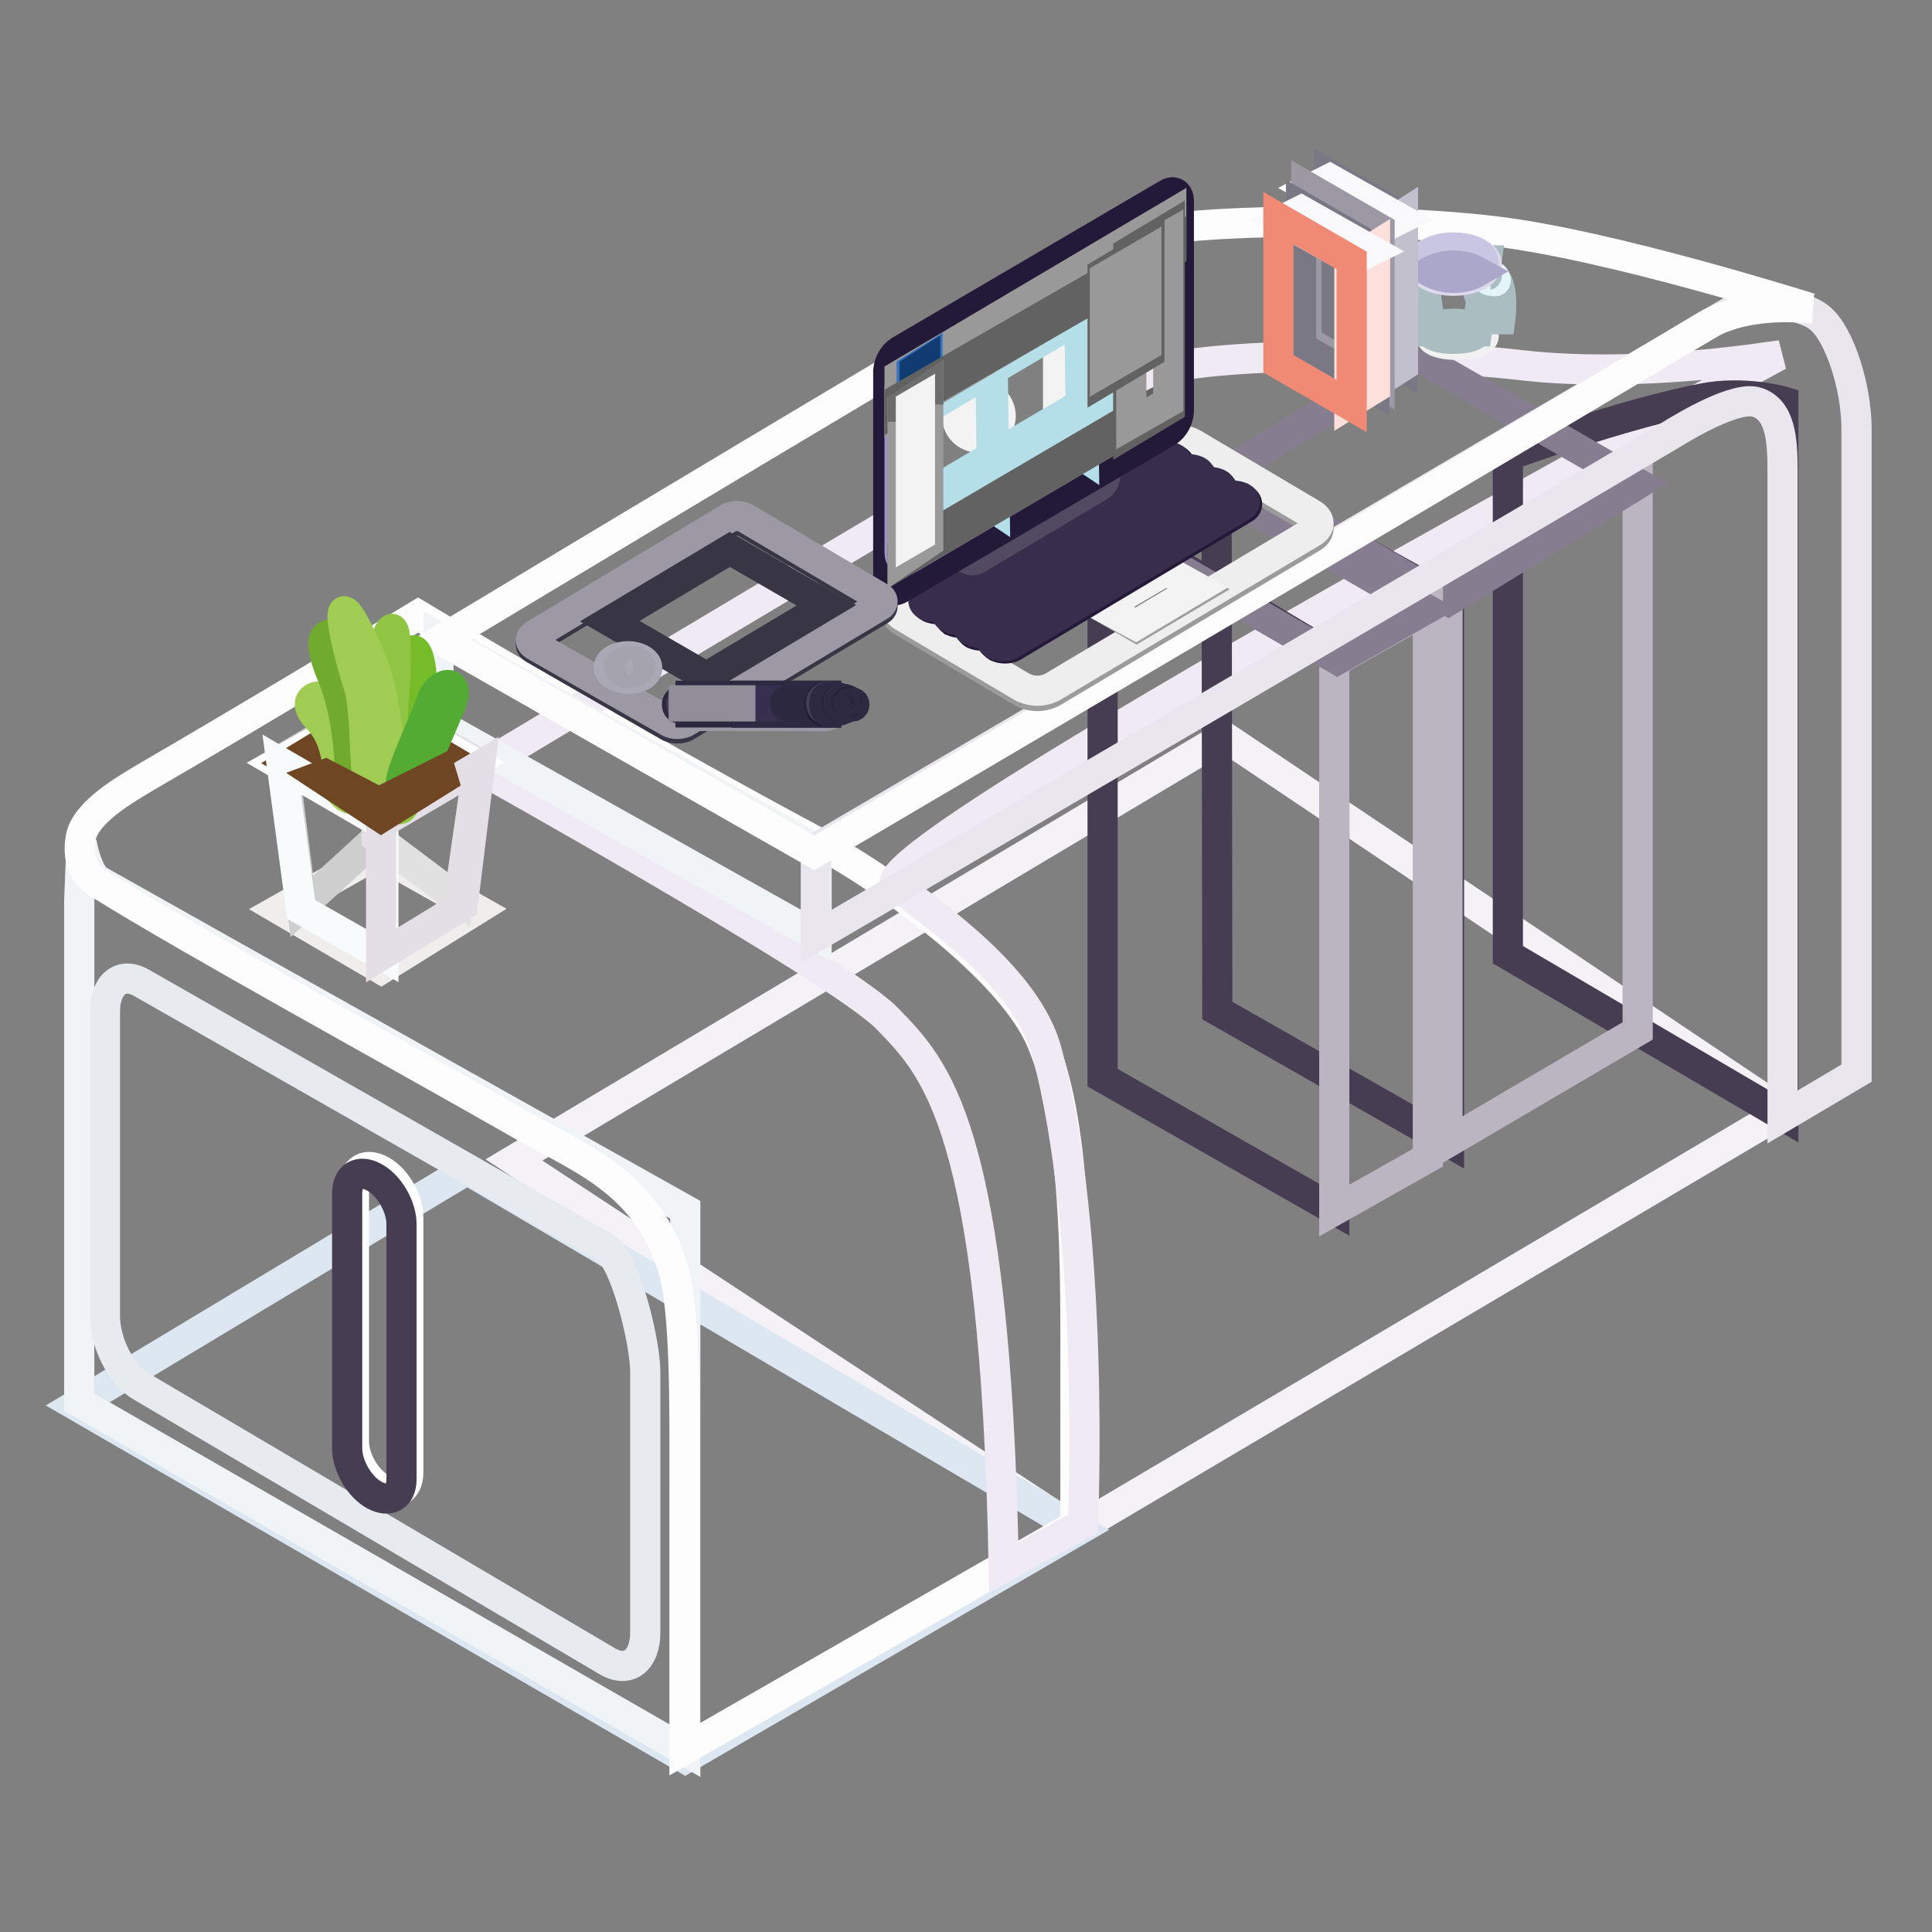
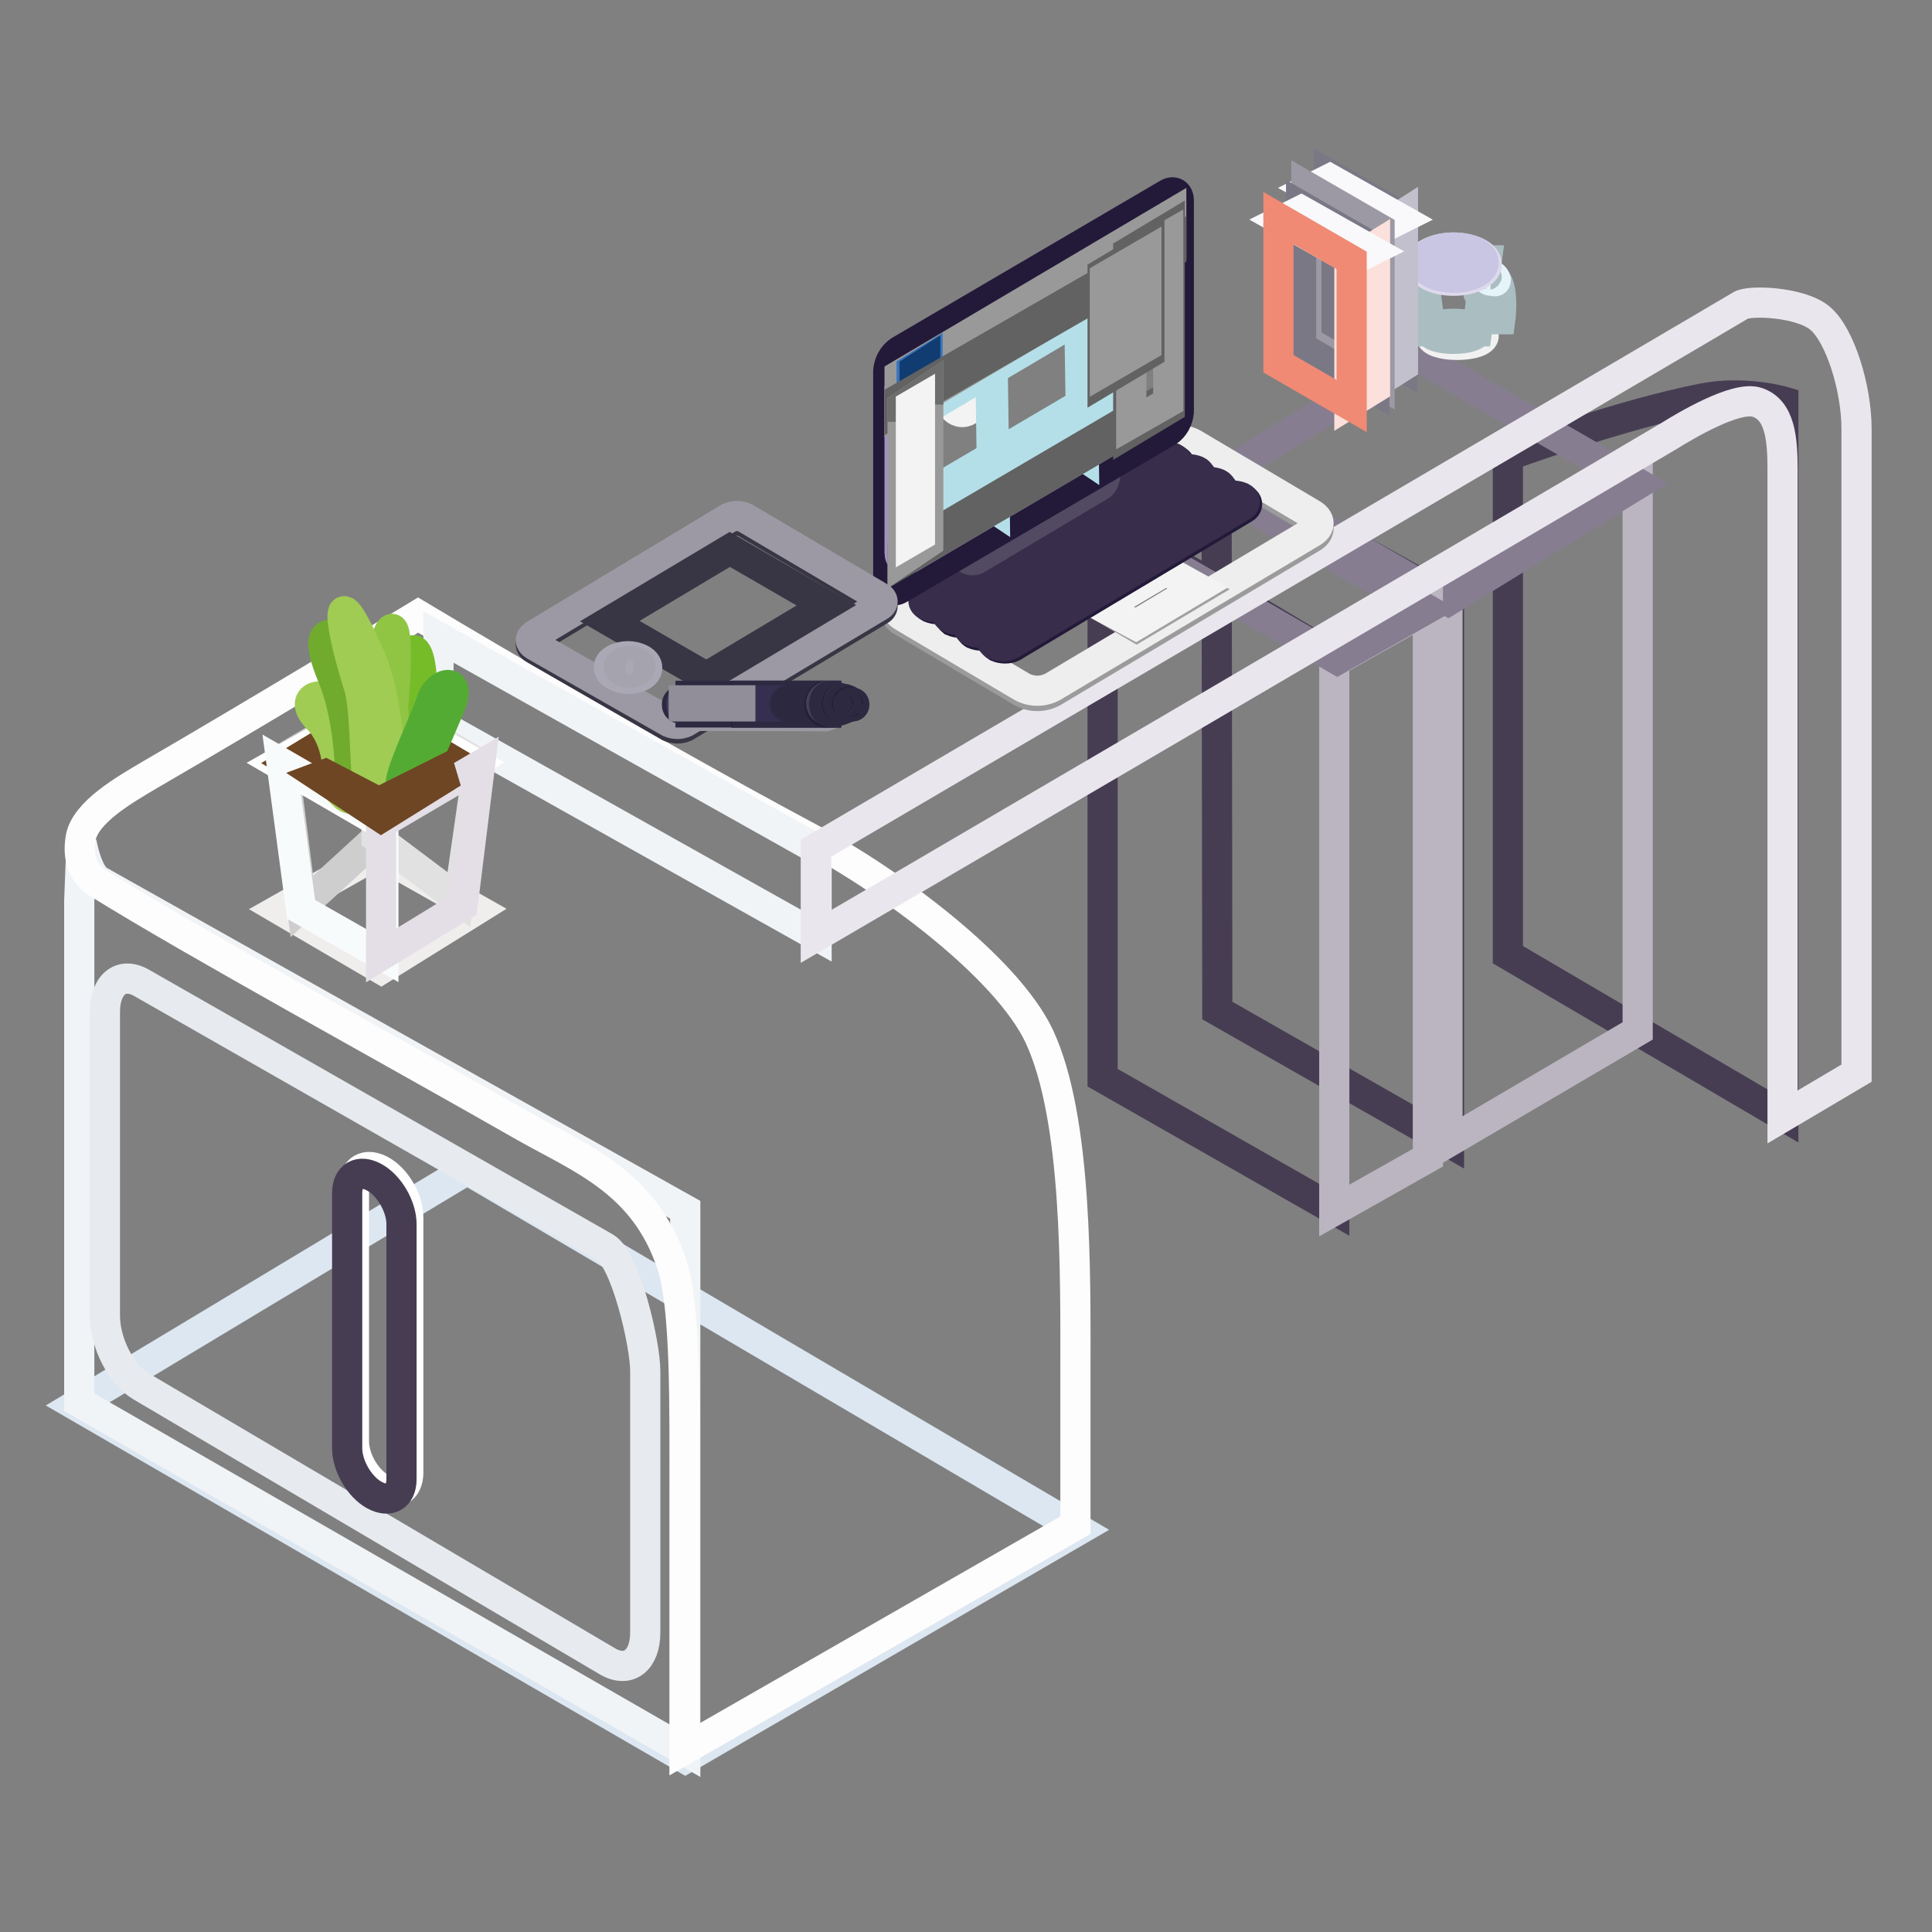
<svg xmlns="http://www.w3.org/2000/svg" version="1.1" x="0px" y="0px" viewBox="0 0 256 256" enable-background="new 0 0 256 256" xml:space="preserve">
  <rect x="0" y="0" width="256" height="256" fill="#808080" stroke="none" />
  <g>
-     <path stroke-width="4" fill-opacity="0" stroke="#f5f2f7" d="M68.1,153.7l94.1-56.1l74.1,49.7l-93.7,55.4L68.1,153.7z" />
    <path stroke-width="4" fill-opacity="0" stroke="#dce7f1" d="M10,186.2L61.9,155l81.1,47.7l-52.2,30.3L10,186.2z" />
    <path stroke-width="4" fill-opacity="0" stroke="#f1f4f7" d="M10.8,111.6c0,0,0.7,4.2,2.3,5.1c13.8,7.8,77.7,43.6,77.7,43.6v71.7l-80.3-46.2v-66.4 C10.6,116.9,10.8,111.6,10.8,111.6z" />
    <path stroke-width="4" fill-opacity="0" stroke="#e7ebef" d="M18.7,130.2l61.5,35.1c2.7,1.6,5.3,12.7,5.3,16.4v34.6c0,3.7-2.2,5.4-4.9,3.9l-61.9-36.5 c-2.6-1.5-4.8-5.7-4.8-9.4v-40.2C13.9,130.5,16,128.7,18.7,130.2z" />
    <path stroke-width="4" fill-opacity="0" stroke="#ffffff" d="M50.5,155.1c2,1.1,3.6,3.9,3.6,6.2v33.8c0,2.3-1.6,3.2-3.6,2.1c-2-1.1-3.6-3.9-3.6-6.2v-33.8 C46.9,154.9,48.5,154,50.5,155.1z" />
    <path stroke-width="4" fill-opacity="0" stroke="#473d53" d="M49.6,156c2,1.1,3.6,3.9,3.6,6.2v33.8c0,2.3-1.6,3.2-3.6,2.1c-2-1.1-3.6-3.9-3.6-6.2v-33.8 C46,155.8,47.6,154.9,49.6,156z" />
    <path stroke-width="4" fill-opacity="0" stroke="#fefdfe" d="M142.5,202.1l-51.8,29.7v-34.1c0-10.9,0.2-24.7-1.7-30.2c-3.6-10.9-12.1-14-19.5-18.2 c-18.2-10.4-43.5-24.2-56.4-32.2c-2-1.2-2.9-3.3-2.4-6.1c0.6-3.4,5.9-6.4,9.1-8.3c13.3-7.7,35.6-21.2,35.6-21.2 s27.3,16.4,51.8,29.5c11,5.9,26.2,17.2,30.5,26.3c5.1,10.9,4.8,31.6,4.8,44.7L142.5,202.1z" />
-     <path stroke-width="4" fill-opacity="0" stroke="#efeaf3" d="M63.4,101.8c0,0,81.4-48.8,87.9-52c6.5-3.2,35-3.2,50.4-1.4c15.7,1.8,33.8-1.3,34-1.3 c0,0-122.3,66-117,70.2c5.1,4,17.4,12.3,20,22c6.5,24.5,4.8,62.6,4.8,62.6s-2.4,1.3-10.5,5.8c-1.1-58.8-9.1-66.2-15.5-72.8 C111.1,128.4,63.4,101.8,63.4,101.8L63.4,101.8z" />
    <path stroke-width="4" fill-opacity="0" stroke="#f1f4f7" d="M58.1,84.4l50.1,28.1V124L58.1,95.9V84.4z" />
    <path stroke-width="4" fill-opacity="0" stroke="#473d53" d="M199.8,60.4c0,0,15-5.5,25.8-7.6c5.5-1.1,10.7,0.4,10.7,0.4v94.7l-36.5-21.4V60.4z M161.2,62.3L192,79.4 l0,72l-30.7-17.5L161.2,62.3z" />
    <path stroke-width="4" fill-opacity="0" stroke="#bbb5c1" d="M191.8,78.7l25.2-14.8v72.7l-25.2,14.8V78.7z" />
    <path stroke-width="4" fill-opacity="0" stroke="#877d91" d="M162.4,62.6l25.2-15.5l29.5,17l-25.2,15.5L162.4,62.6L162.4,62.6z" />
    <path stroke-width="4" fill-opacity="0" stroke="#473d53" d="M146.1,68.8l30.7,18.3l0,73.2l-30.7-17.5L146.1,68.8z" />
    <path stroke-width="4" fill-opacity="0" stroke="#bbb5c1" d="M176.8,87.7l12.4-7v72.7l-12.4,7V87.7z" />
    <path stroke-width="4" fill-opacity="0" stroke="#877d91" d="M147.7,70.4l11.8-6.7l29.5,17l-11.8,6.7L147.7,70.4z" />
    <path stroke-width="4" fill-opacity="0" stroke="#eae6ed" d="M246,142.2l-9.8,5.8V62.3c0-4.1-0.3-8-3.4-9c-2.8-0.9-9.6,3.2-11.7,4.5c-27.5,16.3-113,66.3-113,66.3v-11.7 c0,0,121.4-71.2,122.5-71.9c1.1-0.8,8.1-0.5,10.6,1.7c2.6,2.2,4.8,9.2,4.8,14.6V142.2L246,142.2z" />
-     <path stroke-width="4" fill-opacity="0" stroke="#fefdfe" d="M58.4,84.8c0,0,82.4-49.6,88.9-52.8c6.5-3.2,35-3.2,50.4-1.4c15.7,1.8,42.3,10.3,42.4,10.3 c0,0-8.2-1.2-14,2.2C202.9,57.1,107.9,113,107.9,113L58.4,84.8z" />
    <path stroke-width="4" fill-opacity="0" stroke="#efeeed" d="M37,120.5l13.1-7.4l13.1,7.4l-12.7,7.9L37,120.5L37,120.5z" />
    <path stroke-width="4" fill-opacity="0" stroke="#cececf" d="M37.5,100.5l13.2-7.7v17.5L40,120.1L37.5,100.5z" />
    <path stroke-width="4" fill-opacity="0" stroke="#e2e1e1" d="M49.9,93.3l13.5,7.8l-2.6,18.1L49.9,111V93.3z" />
    <path stroke-width="4" fill-opacity="0" stroke="#ffffff" d="M36.7,101.1l13.1-7.4l13.1,7.4L50.3,109L36.7,101.1z" />
    <path stroke-width="4" fill-opacity="0" stroke="#6e4624" d="M38.5,101.1l10.9-6.6l11.8,7l-10.9,6.6L38.5,101.1z" />
    <path stroke-width="4" fill-opacity="0" stroke="#f8fbfc" d="M37.3,101.1l13.5,7.8v17.8l-10.9-6.2L37.3,101.1z" />
    <path stroke-width="4" fill-opacity="0" stroke="#e4dfe6" d="M50.5,109.1l13.1-7.7L61.3,120l-10.8,6.6L50.5,109.1L50.5,109.1z" />
    <path stroke-width="4" fill-opacity="0" stroke="#a0cc53" d="M44.7,104.4c0,0,0.8-5.7-2.6-9.2c-2.9-3,1-3.9,2.6-1.7c1.6,2.1,2.6,10.1,2.2,11.8 C46.5,106.9,44.7,104.4,44.7,104.4z" />
    <path stroke-width="4" fill-opacity="0" stroke="#70ab2e" d="M46.4,104.5c0,0,0.3-8.6-2.4-15c-3.9-9.4,3.4-4.4,3.6-0.6c0.2,3.8,2.3,14.5,1.8,16.9 C48.9,108.2,46.4,104.5,46.4,104.5z" />
    <path stroke-width="4" fill-opacity="0" stroke="#76bc29" d="M51.5,103.3c0,0,0.3-1.2,1.1-8.2c1.8-15.8,3.8-6.6,3.2-2.8c-0.6,3.8-0.7,10.6-1.7,12.8 C53.2,107.4,51.5,103.3,51.5,103.3L51.5,103.3z" />
-     <path stroke-width="4" fill-opacity="0" stroke="#8fc543" d="M50.7,104.9c0,0-2.2-8.4-0.8-15.2c2.7-12.6,2.9-3.9,2.2,3.8c-0.4,3.8,2.2,10.6,1.5,13 C52.8,108.8,50.7,104.9,50.7,104.9z" />
+     <path stroke-width="4" fill-opacity="0" stroke="#8fc543" d="M50.7,104.9c0,0-2.2-8.4-0.8-15.2c2.7-12.6,2.9-3.9,2.2,3.8C52.8,108.8,50.7,104.9,50.7,104.9z" />
    <path stroke-width="4" fill-opacity="0" stroke="#a0cc53" d="M51.9,104.6c0,0-0.1-11.6-3-17.9c-5.2-11.6-3.7-3.1-1.4,4.1c1.2,3.6,0.6,13.8,1.8,16 C50.6,108.8,51.9,104.6,51.9,104.6z" />
    <path stroke-width="4" fill-opacity="0" stroke="#54ab33" d="M55.3,103.6c0,0,2.3-5.2,4.2-9.7c2-4.4-1.5-3.6-2.3-1.1c-0.8,2.5-4.1,9.3-4.1,11 C53,105.6,55.3,103.6,55.3,103.6z" />
    <path stroke-width="4" fill-opacity="0" stroke="#6e4624" d="M43.1,102.6l7.1,3.7l8.2-4.1l0.3,1l-8.2,5.1l-8.2-5.4L43.1,102.6z" />
    <path stroke-width="4" fill-opacity="0" stroke="#aaa7ca" d="M196,38.9c0.4-0.6,0.7-1.1,1.3-0.7c0.7,0.5,0.6,4,0.6,4h0.6c0,0,1.1-4.9-0.9-5.4c-2-0.5-1.6,0-1.6,0 S195.7,39.4,196,38.9L196,38.9z" />
    <path stroke-width="4" fill-opacity="0" stroke="#f1f1f2" d="M193.1,43.3c2,0,3.5,0.5,3.5,1.2c0,0.7-1.6,1.2-3.5,1.2c-2,0-3.5-0.5-3.5-1.2 C189.6,43.8,191.2,43.3,193.1,43.3z" />
    <path stroke-width="4" fill-opacity="0" stroke="#aabec1" d="M192.6,42.9c1.7,0,3.1,0.4,3.1,1c0,0.6-1.4,1-3.1,1s-3.1-0.4-3.1-1C189.6,43.4,190.9,42.9,192.6,42.9z  M188.3,34.5h8.7l-1.3,9.4h-6.1L188.3,34.5z" />
    <path stroke-width="4" fill-opacity="0" stroke="#aabec1" d="M196,38.6c0.4-0.6,1.1-1.1,1.6-0.7c0.7,0.5,0.6,4.4,0.6,4.4h0.6c0,0,0.7-5.2-1.3-5.7c-2-0.5-1.6,0-1.6,0 S195.7,39,196,38.6z" />
    <path stroke-width="4" fill-opacity="0" stroke="#e5f4f8" d="M197.5,36.4c0.3,0.1,0.6,0.3,0.7,0.7c0,0.3-0.2,0.1-0.6,0.1c-0.3,0-0.6-0.2-0.6-0.5 C197,36.4,197.1,36.4,197.5,36.4L197.5,36.4z" />
    <path stroke-width="4" fill-opacity="0" stroke="#ded9ec" d="M192.6,32.8c2.4,0,4.4,1,4.4,2.2s-2,2.2-4.4,2.2s-4.4-1-4.4-2.2S190.2,32.8,192.6,32.8z" />
    <path stroke-width="4" fill-opacity="0" stroke="#c8c6e3" d="M192.6,32.8c2.2,0,4,0.9,4,2s-1.8,2-4,2c-2.2,0-4-0.9-4-2S190.4,32.8,192.6,32.8z" />
-     <path stroke-width="4" fill-opacity="0" stroke="#aaa7ca" d="M189.4,36c2-1.1,4.4-1.1,6.4,0C193.9,37.1,191.4,37.1,189.4,36z" />
    <path stroke-width="4" fill-opacity="0" stroke="#7a7885" d="M176.1,23.1l9.7,5.6v19.9l-9.7-5.6V23.1z" />
    <path stroke-width="4" fill-opacity="0" stroke="#c3c0ce" d="M182.6,30.5l3.3-2.1v20.1l-3.3,2.1V30.5z" />
    <path stroke-width="4" fill-opacity="0" stroke="#f9f8fb" d="M173.6,25l2.6-1.3l9.4,5.3l-2.6,1.3L173.6,25z" />
    <path stroke-width="4" fill-opacity="0" stroke="#9c99a4" d="M173.1,24.7l9.7,5.6v20.5l-9.7-5.6V24.7z" />
    <path stroke-width="4" fill-opacity="0" stroke="#7a7885" d="M172.4,27.3l9.7,5.6v18.7l-9.7-5.6V27.3z" />
    <path stroke-width="4" fill-opacity="0" stroke="#fbe0db" d="M178.8,34.7l3.4-2.1v18.8l-3.4,2.1V34.7z" />
    <path stroke-width="4" fill-opacity="0" stroke="#f9f8fb" d="M169.8,29.2l2.6-1.3l9.4,5.3l-2.6,1.3L169.8,29.2z" />
    <path stroke-width="4" fill-opacity="0" stroke="#f08a74" d="M169.4,28.9l9.7,5.6v19.3l-9.7-5.6V28.9z" />
    <path stroke-width="4" fill-opacity="0" stroke="#7e7b7c" d="M145.9,38.4l4.1-2.5v1.3l-4.1,2.5V38.4z M145.9,41.5L150,39v1.3l-4.1,2.5V41.5z M145.9,45.3l4.1-2.5v1.3 l-4.1,2.5V45.3z" />
    <path stroke-width="4" fill-opacity="0" stroke="#f3f3f3" d="M135.6,38.1c0.2-0.1,0.4-0.1,0.5,0.1c0.1,0.1,0.1,0.2,0.1,0.3c0,0.4-0.2,0.8-0.6,1 c-0.2,0.1-0.4,0.1-0.5-0.1c-0.1-0.1-0.1-0.2-0.1-0.3C135.1,38.7,135.3,38.3,135.6,38.1z" />
    <path stroke-width="4" fill-opacity="0" stroke="#9b9b9b" d="M119.6,80L154,59.5c1.3-0.7,2.8-0.7,4.1,0l15.7,9.3c1.2,0.7,1.2,1.7,0.1,2.4l-34.4,20.5 c-1.3,0.7-2.8,0.7-4.1,0l-15.7-9.3C118.5,81.8,118.5,80.7,119.6,80z" />
    <path stroke-width="4" fill-opacity="0" stroke="#efeeee" d="M119.6,79.3L154,58.8c1.3-0.7,2.8-0.7,4.1,0l15.7,9.3c1.2,0.7,1.2,1.7,0.1,2.4l-34.4,20.5 c-1.3,0.7-2.8,0.7-4.1,0l-15.7-9.3C118.5,81,118.5,80,119.6,79.3z" />
    <path stroke-width="4" fill-opacity="0" stroke="#a0a0a0" d="M146,80.4l8.4-5l4.6,2.7l-8.4,5L146,80.4z" />
    <path stroke-width="4" fill-opacity="0" stroke="#f3f3f3" d="M146.2,80.5l8.3-4.9l4.2,2.3l-8.2,4.9L146.2,80.5z" />
    <path stroke-width="4" fill-opacity="0" stroke="#231939" d="M123.1,79.3L153.8,61c0.7-0.3,1.4-0.3,2.1,0c0.6,0.3,0.6,0.9,0,1.2l-30.6,18.3c-0.6,0.3-1.4,0.3-2.1,0 C122.6,80.2,122.6,79.7,123.1,79.3L123.1,79.3z" />
    <path stroke-width="4" fill-opacity="0" stroke="#382e4b" d="M122.8,79l30.6-18.3c0.6-0.3,1.4-0.3,2.1,0c0.6,0.3,0.6,0.9,0,1.2l-30.6,18.3c-0.6,0.3-1.4,0.3-2.1,0 C122.2,79.9,122.2,79.3,122.8,79L122.8,79z" />
    <path stroke-width="4" fill-opacity="0" stroke="#231939" d="M126.2,81.1l30.6-18.3c0.7-0.3,1.4-0.3,2.1,0c0.6,0.3,0.6,0.9,0,1.2l-30.6,18.3c-0.6,0.3-1.4,0.3-2.1,0 C125.7,81.9,125.7,81.4,126.2,81.1z" />
    <path stroke-width="4" fill-opacity="0" stroke="#382e4b" d="M125.9,80.7l30.6-18.3c0.6-0.3,1.4-0.3,2.1,0c0.6,0.3,0.6,0.9,0,1.2L128,81.9c-0.6,0.3-1.4,0.3-2.1,0 C125.3,81.6,125.3,81.1,125.9,80.7z" />
    <path stroke-width="4" fill-opacity="0" stroke="#231939" d="M129,82.8l30.6-18.3c0.6-0.3,1.4-0.3,2.1,0c0.6,0.3,0.6,0.9,0,1.2L131.1,84c-0.6,0.3-1.4,0.3-2.1,0 C128.5,83.7,128.4,83.1,129,82.8z" />
    <path stroke-width="4" fill-opacity="0" stroke="#382e4b" d="M128.7,82.4l30.6-18.3c0.6-0.3,1.4-0.3,2.1,0c0.6,0.3,0.6,0.9,0,1.2l-30.6,18.3c-0.6,0.3-1.4,0.3-2.1,0 C128.1,83.3,128.1,82.8,128.7,82.4z" />
    <path stroke-width="4" fill-opacity="0" stroke="#231939" d="M132.1,84.5l30.6-18.3c0.6-0.3,1.4-0.3,2.1,0c0.6,0.3,0.6,0.9,0,1.2l-30.6,18.3c-0.6,0.3-1.4,0.3-2.1,0 C131.6,85.4,131.5,84.9,132.1,84.5z" />
    <path stroke-width="4" fill-opacity="0" stroke="#382e4b" d="M131.8,84.2l30.6-18.3c0.6-0.3,1.4-0.3,2.1,0c0.6,0.3,0.6,0.9,0,1.2l-30.6,18.3c-0.6,0.3-1.4,0.3-2.1,0 C131.2,85.1,131.2,84.5,131.8,84.2z" />
    <path stroke-width="4" fill-opacity="0" stroke="#514a62" d="M128,70.2l16.3-9.7c0.7-0.4,1.6,0.1,2,1.2c0.4,1.1,0.1,2.3-0.6,2.7l-16.3,9.7c-0.7,0.4-1.6-0.1-2-1.1 C127.1,71.9,127.3,70.7,128,70.2L128,70.2z" />
    <path stroke-width="4" fill-opacity="0" stroke="#231939" d="M119.2,46.5l35.5-20.8c0.8-0.5,1.5-0.1,1.5,0.9v28c-0.1,1-0.6,2-1.5,2.6L119.2,78c-0.8,0.5-1.5,0.1-1.5-0.9 v-28C117.8,48.1,118.3,47.1,119.2,46.5z" />
    <path stroke-width="4" fill-opacity="0" stroke="#a491c4" d="M120.5,49.2l33.1-19.5c0.7-0.4,1.3-0.1,1.3,0.8v21.7c-0.1,0.9-0.5,1.8-1.3,2.3l-33.1,19.5 c-0.7,0.4-1.3,0.1-1.3-0.8V51.4C119.3,50.5,119.8,49.7,120.5,49.2z" />
-     <path stroke-width="4" fill-opacity="0" stroke="#f3f3f3" d="M129.8,52.2c1.6,0.1,2.8,1.4,2.8,3c-0.1,1.6-1.4,2.8-3,2.8c-1.6-0.1-2.8-1.3-2.8-2.9 C126.9,53.5,128.2,52.2,129.8,52.2L129.8,52.2z M140.2,47.2l3.6-2.1v4l-3.6,2.1V47.2z M142.8,48.6l1.8-1v2.1l-1.8,1V48.6z" />
    <path stroke-width="4" fill-opacity="0" stroke="#f3f3f3" d="M126,53.1c0,0.8,0.7,1.5,1.5,1.5c0.8,0,1.5-0.7,1.5-1.5l0,0c0-0.8-0.7-1.5-1.5-1.5 C126.7,51.6,126,52.3,126,53.1z" />
    <path stroke-width="4" fill-opacity="0" stroke="#b4dfe8" d="M120,55.4l26.2-15.4v0.3L120,55.8V55.4z M123.1,68l26.2-15.4V53l-26.2,15.4V68z M123.1,65.4L149.3,50v0.3 l-26.2,15.4V65.4z M131.5,67.2L131.2,46l0.3,0.2l0.3,21.2L131.5,67.2z M143.3,60.3L143,40.8l0.3,0.2l0.3,19.5L143.3,60.3z" />
    <path stroke-width="4" fill-opacity="0" stroke="#999999" d="M119.2,49.7l36-21.3v4.8l-36,21.3V49.7z" />
    <path stroke-width="4" fill-opacity="0" stroke="#3773ba" d="M120.8,49l2.1-1.3v2.6l-2.1,1.2V49z" />
    <path stroke-width="4" fill-opacity="0" stroke="#113c71" d="M121.2,49l1.4-0.9v1.8l-1.4,0.9V49z" />
    <path stroke-width="4" fill-opacity="0" stroke="#626262" d="M119.2,52.8l36-20.7v1.4l-36,20.7V52.8z M119.6,73.1l35.3-20.7v1.4l-35.3,20.7V73.1z" />
    <path stroke-width="4" fill-opacity="0" stroke="#999999" d="M119.6,53.8l3.4-2.3v20.4l-3.4,2.3V53.8L119.6,53.8z" />
    <path stroke-width="4" fill-opacity="0" stroke="#6c6d6c" d="M119.6,55.9v-2.1l3.4-2.3v2.1" />
    <path stroke-width="4" fill-opacity="0" stroke="#f3f3f3" d="M120.7,53.7l1.2-0.7v1.4l-1.2,0.7V53.7z M120.7,56.1l1.2-0.7v1.4l-1.2,0.7V56.1z M120.7,58.9l1.2-0.7v1.4 l-1.2,0.7V58.9z M120.7,62l1.2-0.7v1.4l-1.2,0.7V62z M120.7,64.4l1.2-0.7v1.4l-1.2,0.7V64.4z M120.7,67.1l1.2-0.7v1.4l-1.2,0.7 V67.1z M120.7,70.3l1.2-0.7v1.4l-1.2,0.7V70.3z" />
    <path stroke-width="4" fill-opacity="0" stroke="#626262" d="M149.5,33.4l5.5-3.3v24l-5.5,3.3V33.4z" />
    <path stroke-width="4" fill-opacity="0" stroke="#999999" d="M149.9,34l4.9-2.8v22.1l-4.9,2.8V34z" />
    <path stroke-width="4" fill-opacity="0" stroke="#626262" d="M146.1,36.2l6.2-3.7v14.3l-6.2,3.7V36.2z" />
    <path stroke-width="4" fill-opacity="0" stroke="#999999" d="M146.4,36.7l5.5-3.2v12.4l-5.5,3.2V36.7z" />
    <path stroke-width="4" fill-opacity="0" stroke="#383644" d="M70.7,84.8l25.9-15.6c0.7-0.3,1.5-0.3,2.1,0l17.8,10.5c0.6,0.3,0.6,0.9,0,1.2L90.8,96.3 c-0.7,0.3-1.4,0.3-2.1,0L70.8,86C70.2,85.7,70.2,85.1,70.7,84.8z" />
    <path stroke-width="4" fill-opacity="0" stroke="#9c99a4" d="M70.7,84.2l25.9-15.6c0.7-0.3,1.5-0.3,2.1,0l17.8,10.5c0.6,0.3,0.6,0.9,0,1.2L90.8,95.7 c-0.7,0.3-1.4,0.3-2.1,0L70.8,85.5C70.2,85.1,70.2,84.6,70.7,84.2z" />
    <path stroke-width="4" fill-opacity="0" stroke="#383644" d="M80.8,82.3l15.9-9.5l12.8,7.4l-15.9,9.5L80.8,82.3z" />
    <path stroke-width="4" fill-opacity="0" stroke="#aba8b6" d="M81.4,87.4c1.1-0.6,2.5-0.6,3.6,0c1,0.6,1,1.5,0.1,2.1c-1.1,0.6-2.5,0.6-3.6,0C80.4,88.9,80.4,88,81.4,87.4 z" />
    <path stroke-width="4" fill-opacity="0" stroke="#a4a3ae" d="M82.4,87.8c0.6-0.3,1.4-0.3,2,0c0.6,0.3,0.6,0.8,0,1.1c-0.6,0.3-1.4,0.3-2,0C81.9,88.6,81.8,88.1,82.4,87.8 z" />
    <path stroke-width="4" fill-opacity="0" stroke="#9c99a4" d="M89.7,93.7c0,0.1,0.2,1.3,0.9,1.2c0.7-0.1,18.8,0,18.8,0s2.3-0.6,1.6-1.9C110.8,92.8,89.7,93.6,89.7,93.7z" />
    <path stroke-width="4" fill-opacity="0" stroke="#2d2941" d="M90.2,92.8h1.1c0.3,0,0.5,0.2,0.5,0.5v0.1c0,0.3-0.2,0.5-0.5,0.5h-1.1c-0.3,0-0.5-0.2-0.5-0.5v-0.1 C89.7,93,90,92.8,90.2,92.8z" />
    <path stroke-width="4" fill-opacity="0" stroke="#453f5a" d="M90.3,93.3c0,0.6,0.4,1,1,1c0.6,0,1-0.4,1-1l0,0c0-0.6-0.4-1-1-1C90.7,92.3,90.3,92.7,90.3,93.3z" />
    <path stroke-width="4" fill-opacity="0" stroke="#2d2941" d="M91.5,92.2h17.9v2.2H91.5V92.2z M109.5,92.2c0.3,0,0.5,0.5,0.5,1.1c0,0.6-0.2,1.1-0.5,1.1s-0.5-0.5-0.5-1.1 C109,92.7,109.3,92.2,109.5,92.2z M91.6,92.2c0.5,0,0.8,0.5,0.8,1.1c0,0.6-0.4,1.1-0.8,1.1c-0.5,0-0.8-0.5-0.8-1.1 C90.7,92.7,91.1,92.2,91.6,92.2z" />
    <path stroke-width="4" fill-opacity="0" stroke="#211e34" d="M98.9,92.2h10.5v2.2H98.9V92.2z M109.5,92.2c0.3,0,0.5,0.5,0.5,1.1c0,0.6-0.2,1.1-0.5,1.1s-0.5-0.5-0.5-1.1 C109,92.7,109.3,92.2,109.5,92.2z M98.9,92.2c0.5,0,0.8,0.5,0.8,1.1c0,0.6-0.4,1.1-0.8,1.1c-0.5,0-0.8-0.5-0.8-1.1 C98.1,92.7,98.5,92.2,98.9,92.2z" />
    <path stroke-width="4" fill-opacity="0" stroke="#2d2941" d="M99,92.2h10.5v2.2H99V92.2z M109.5,92.2c0.3,0,0.5,0.5,0.5,1.1c0,0.6-0.2,1.1-0.5,1.1s-0.5-0.5-0.5-1.1 C109,92.7,109.3,92.2,109.5,92.2z M99,92.2c0.5,0,0.8,0.5,0.8,1.1c0,0.6-0.4,1.1-0.8,1.1s-0.8-0.5-0.8-1.1 C98.1,92.7,98.5,92.2,99,92.2z" />
    <path stroke-width="4" fill-opacity="0" stroke="#362f4f" d="M98.4,92.8h10.6v0.8H98.4V92.8z" />
    <path stroke-width="4" fill-opacity="0" stroke="#918e9a" d="M90.6,92.8h7.5v0.8h-7.5V92.8z" />
    <path stroke-width="4" fill-opacity="0" stroke="#2d2941" d="M104.4,92.8h3.3c0.2,0,0.4,0.2,0.4,0.4v0.1c0,0.2-0.2,0.4-0.4,0.4h-3.3c-0.2,0-0.4-0.2-0.4-0.4v-0.1 C104,92.9,104.2,92.8,104.4,92.8z" />
    <path stroke-width="4" fill-opacity="0" stroke="#2b2840" d="M104.5,92.9h1.9c0.1,0,0.2,0.1,0.2,0.2v0c0,0.1-0.1,0.2-0.2,0.2h-1.9c-0.1,0-0.2-0.1-0.2-0.2v0 C104.3,93,104.4,92.9,104.5,92.9z M107.1,92.9h0.5c0.1,0,0.2,0.1,0.2,0.2v0c0,0.1-0.1,0.2-0.2,0.2h-0.5c-0.1,0-0.2-0.1-0.2-0.2v0 C106.9,93,107,92.9,107.1,92.9z" />
    <path stroke-width="4" fill-opacity="0" stroke="#231f35" d="M109.5,92.2c0.6,0.1,1.1,0.6,1,1.2c0,0.6-0.5,1-1,1c-0.6,0-0.9-0.5-0.9-1.1C108.7,92.6,109,92.2,109.5,92.2 z" />
    <path stroke-width="4" fill-opacity="0" stroke="#453f5a" d="M108.8,93.2c0,0.5,0.4,0.9,0.9,0.9c0.5,0,0.9-0.4,0.9-0.9s-0.4-1-0.9-1C109.2,92.3,108.8,92.7,108.8,93.2z" />
    <path stroke-width="4" fill-opacity="0" stroke="#2d2941" d="M110.1,92.2c0.3,0.1,1,0.2,1.6,0.4c0.1,0.4,0.1,0.9,0,1.4c-0.5,0.2-1.1,0.3-1.6,0.4c-0.6,0-0.9-0.5-0.9-1.1 C109.2,92.6,109.5,92.2,110.1,92.2z" />
    <path stroke-width="4" fill-opacity="0" stroke="#242037" d="M110.9,93.2c0,0.3,0.2,0.5,0.5,0.5c0.3,0,0.5-0.2,0.5-0.5c0-0.3-0.2-0.5-0.5-0.5 C111.2,92.7,110.9,92.9,110.9,93.2z" />
    <path stroke-width="4" fill-opacity="0" stroke="#453f5a" d="M111.1,93.2c0,0.3,0.2,0.5,0.5,0.5c0.3,0,0.5-0.2,0.5-0.5c0,0,0,0,0,0c0-0.3-0.2-0.5-0.5-0.5 C111.3,92.7,111.1,92.9,111.1,93.2C111.1,93.2,111.1,93.2,111.1,93.2z" />
    <path stroke-width="4" fill-opacity="0" stroke="#2d2941" d="M111.7,92.6c0.4,0,0.7,0.2,1,0.4c0,0.2,0,0.3,0,0.5c-0.3,0.2-0.7,0.3-1.1,0.4c-0.3-0.1-0.6-0.4-0.5-0.7 C111.2,92.9,111.4,92.7,111.7,92.6z" />
    <path stroke-width="4" fill-opacity="0" stroke="#242037" d="M112.2,93.2c0,0.1,0.1,0.2,0.2,0.2c0.1,0,0.2-0.1,0.2-0.2c0,0,0,0,0,0c0-0.1-0.1-0.2-0.2-0.2 C112.3,93,112.2,93.1,112.2,93.2C112.2,93.2,112.2,93.2,112.2,93.2z" />
    <path stroke-width="4" fill-opacity="0" stroke="#2d2941" d="M112.6,93.1h0.4c0.1,0,0.2,0.1,0.2,0.2v0.1c0,0.1-0.1,0.2-0.2,0.2h-0.4c-0.1,0-0.2-0.1-0.2-0.2v-0.1 C112.5,93.2,112.5,93.1,112.6,93.1z" />
  </g>
</svg>